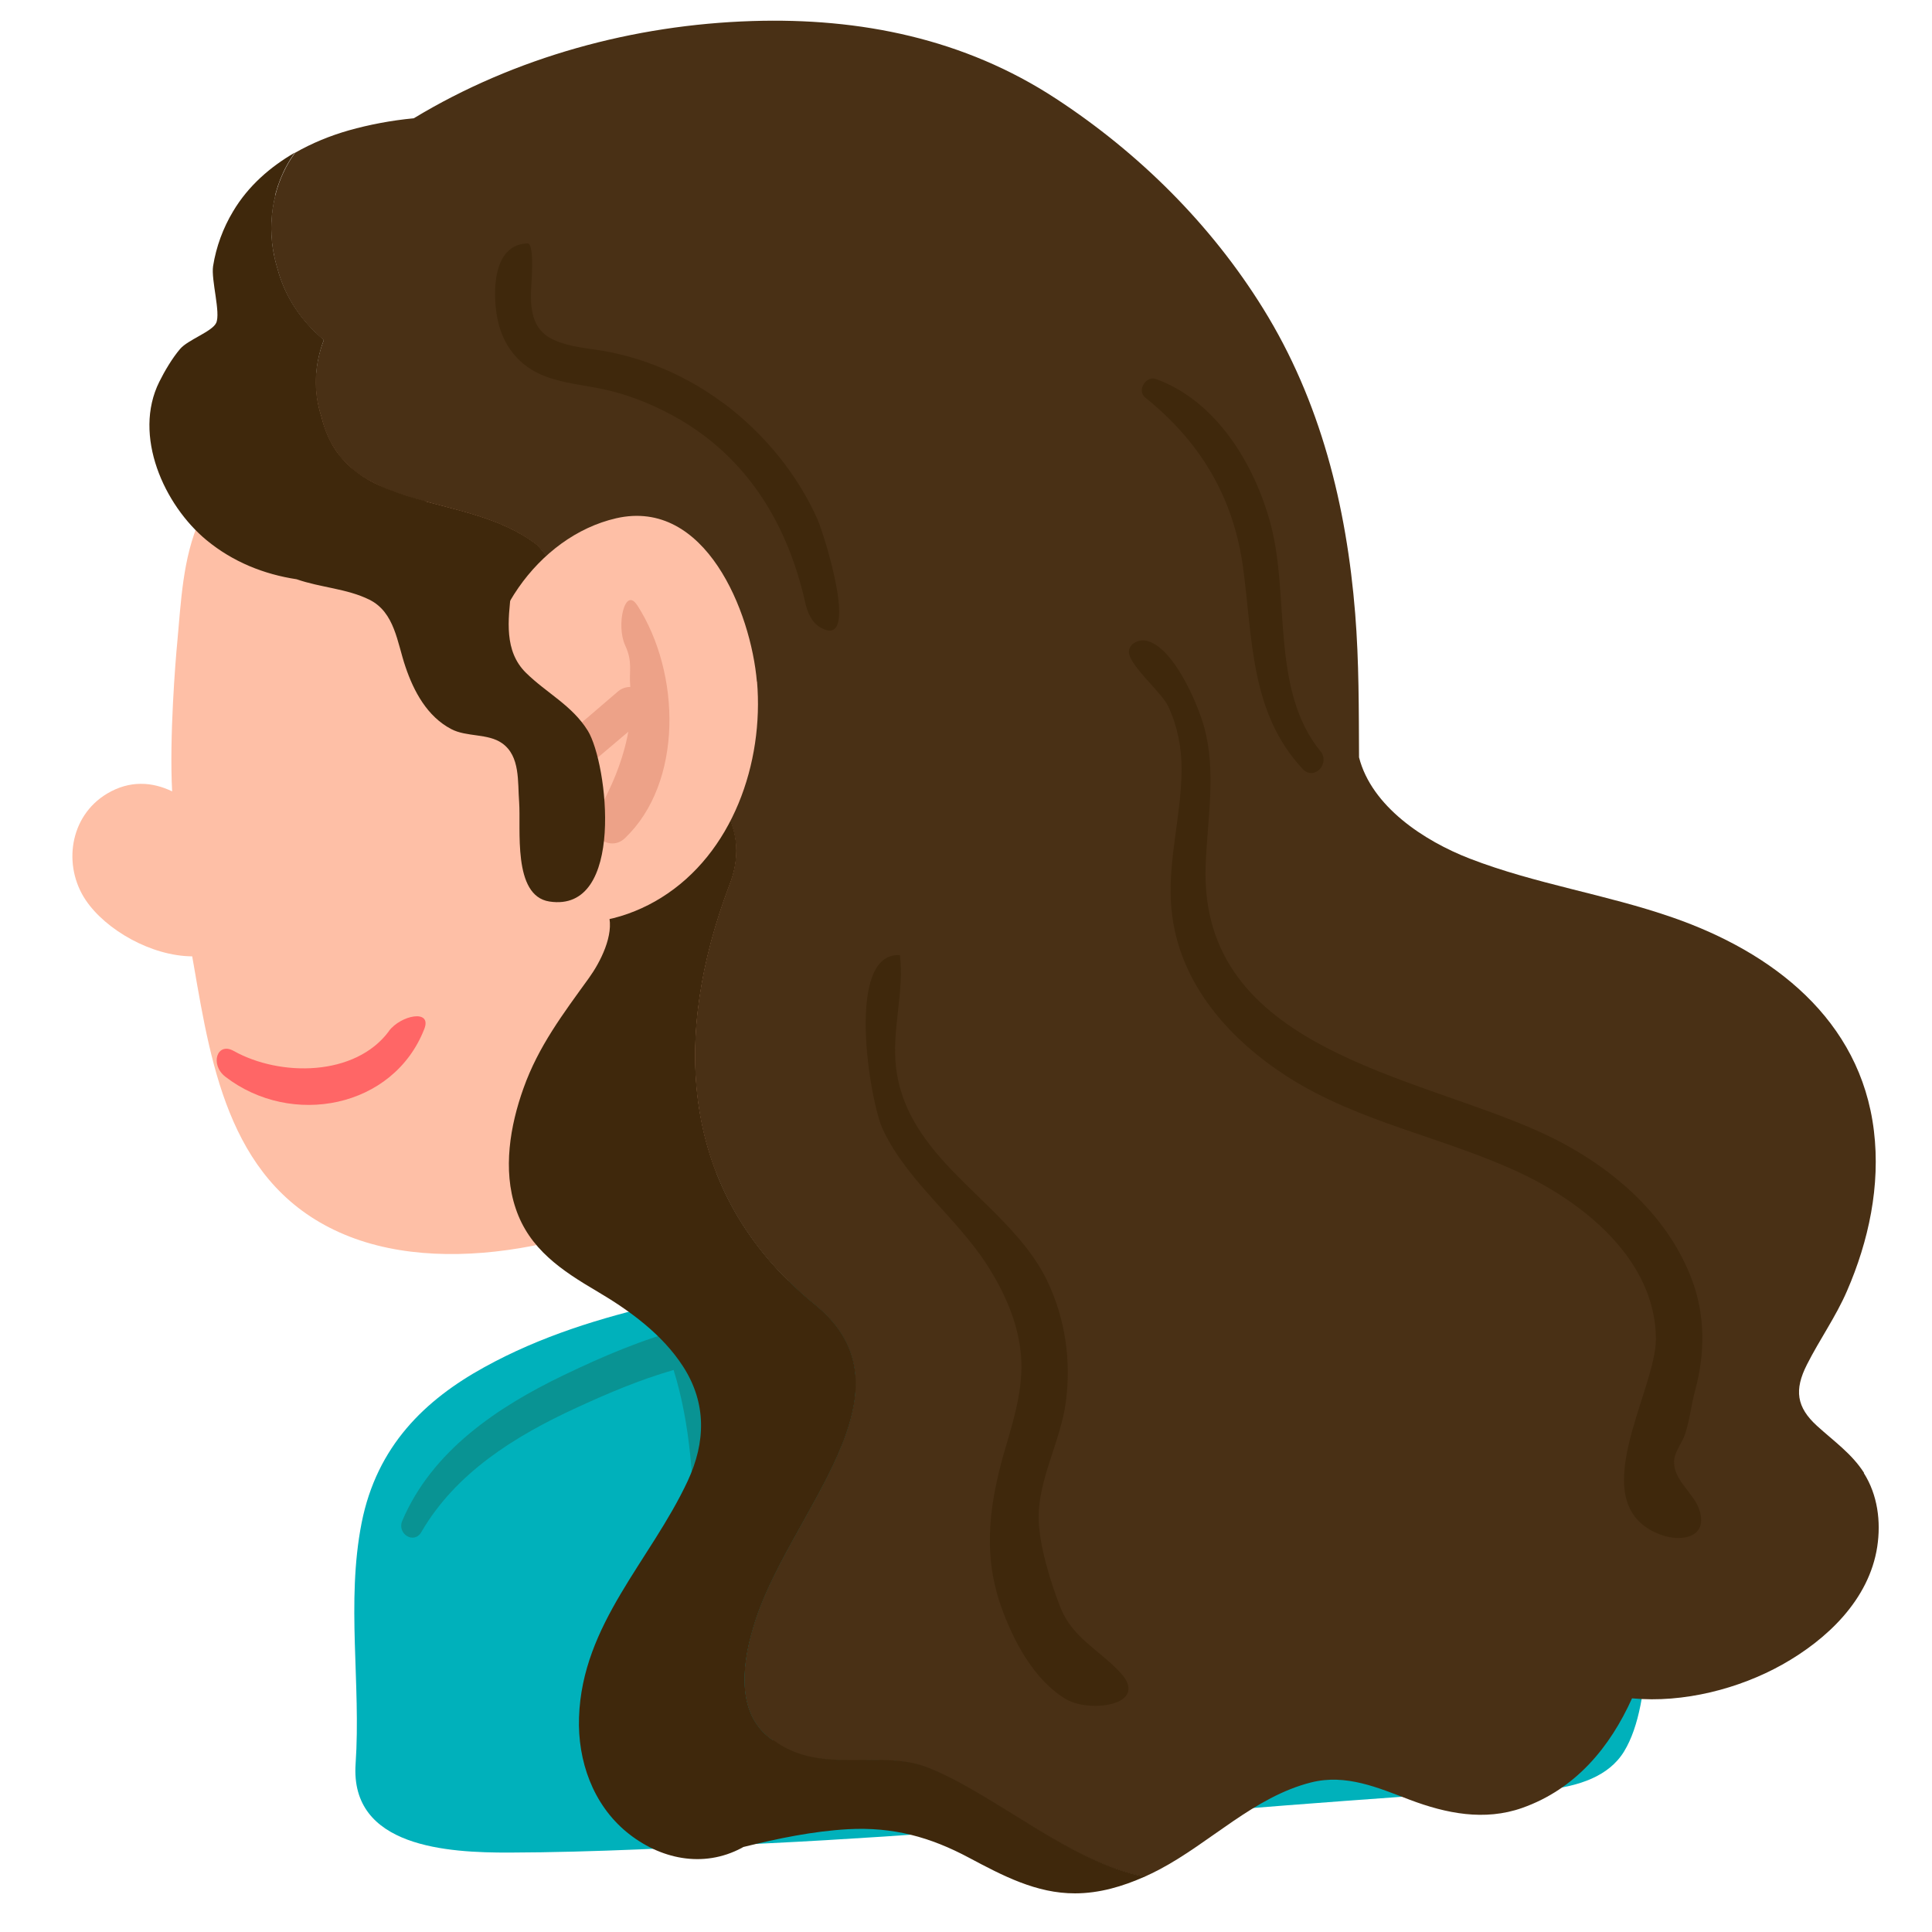
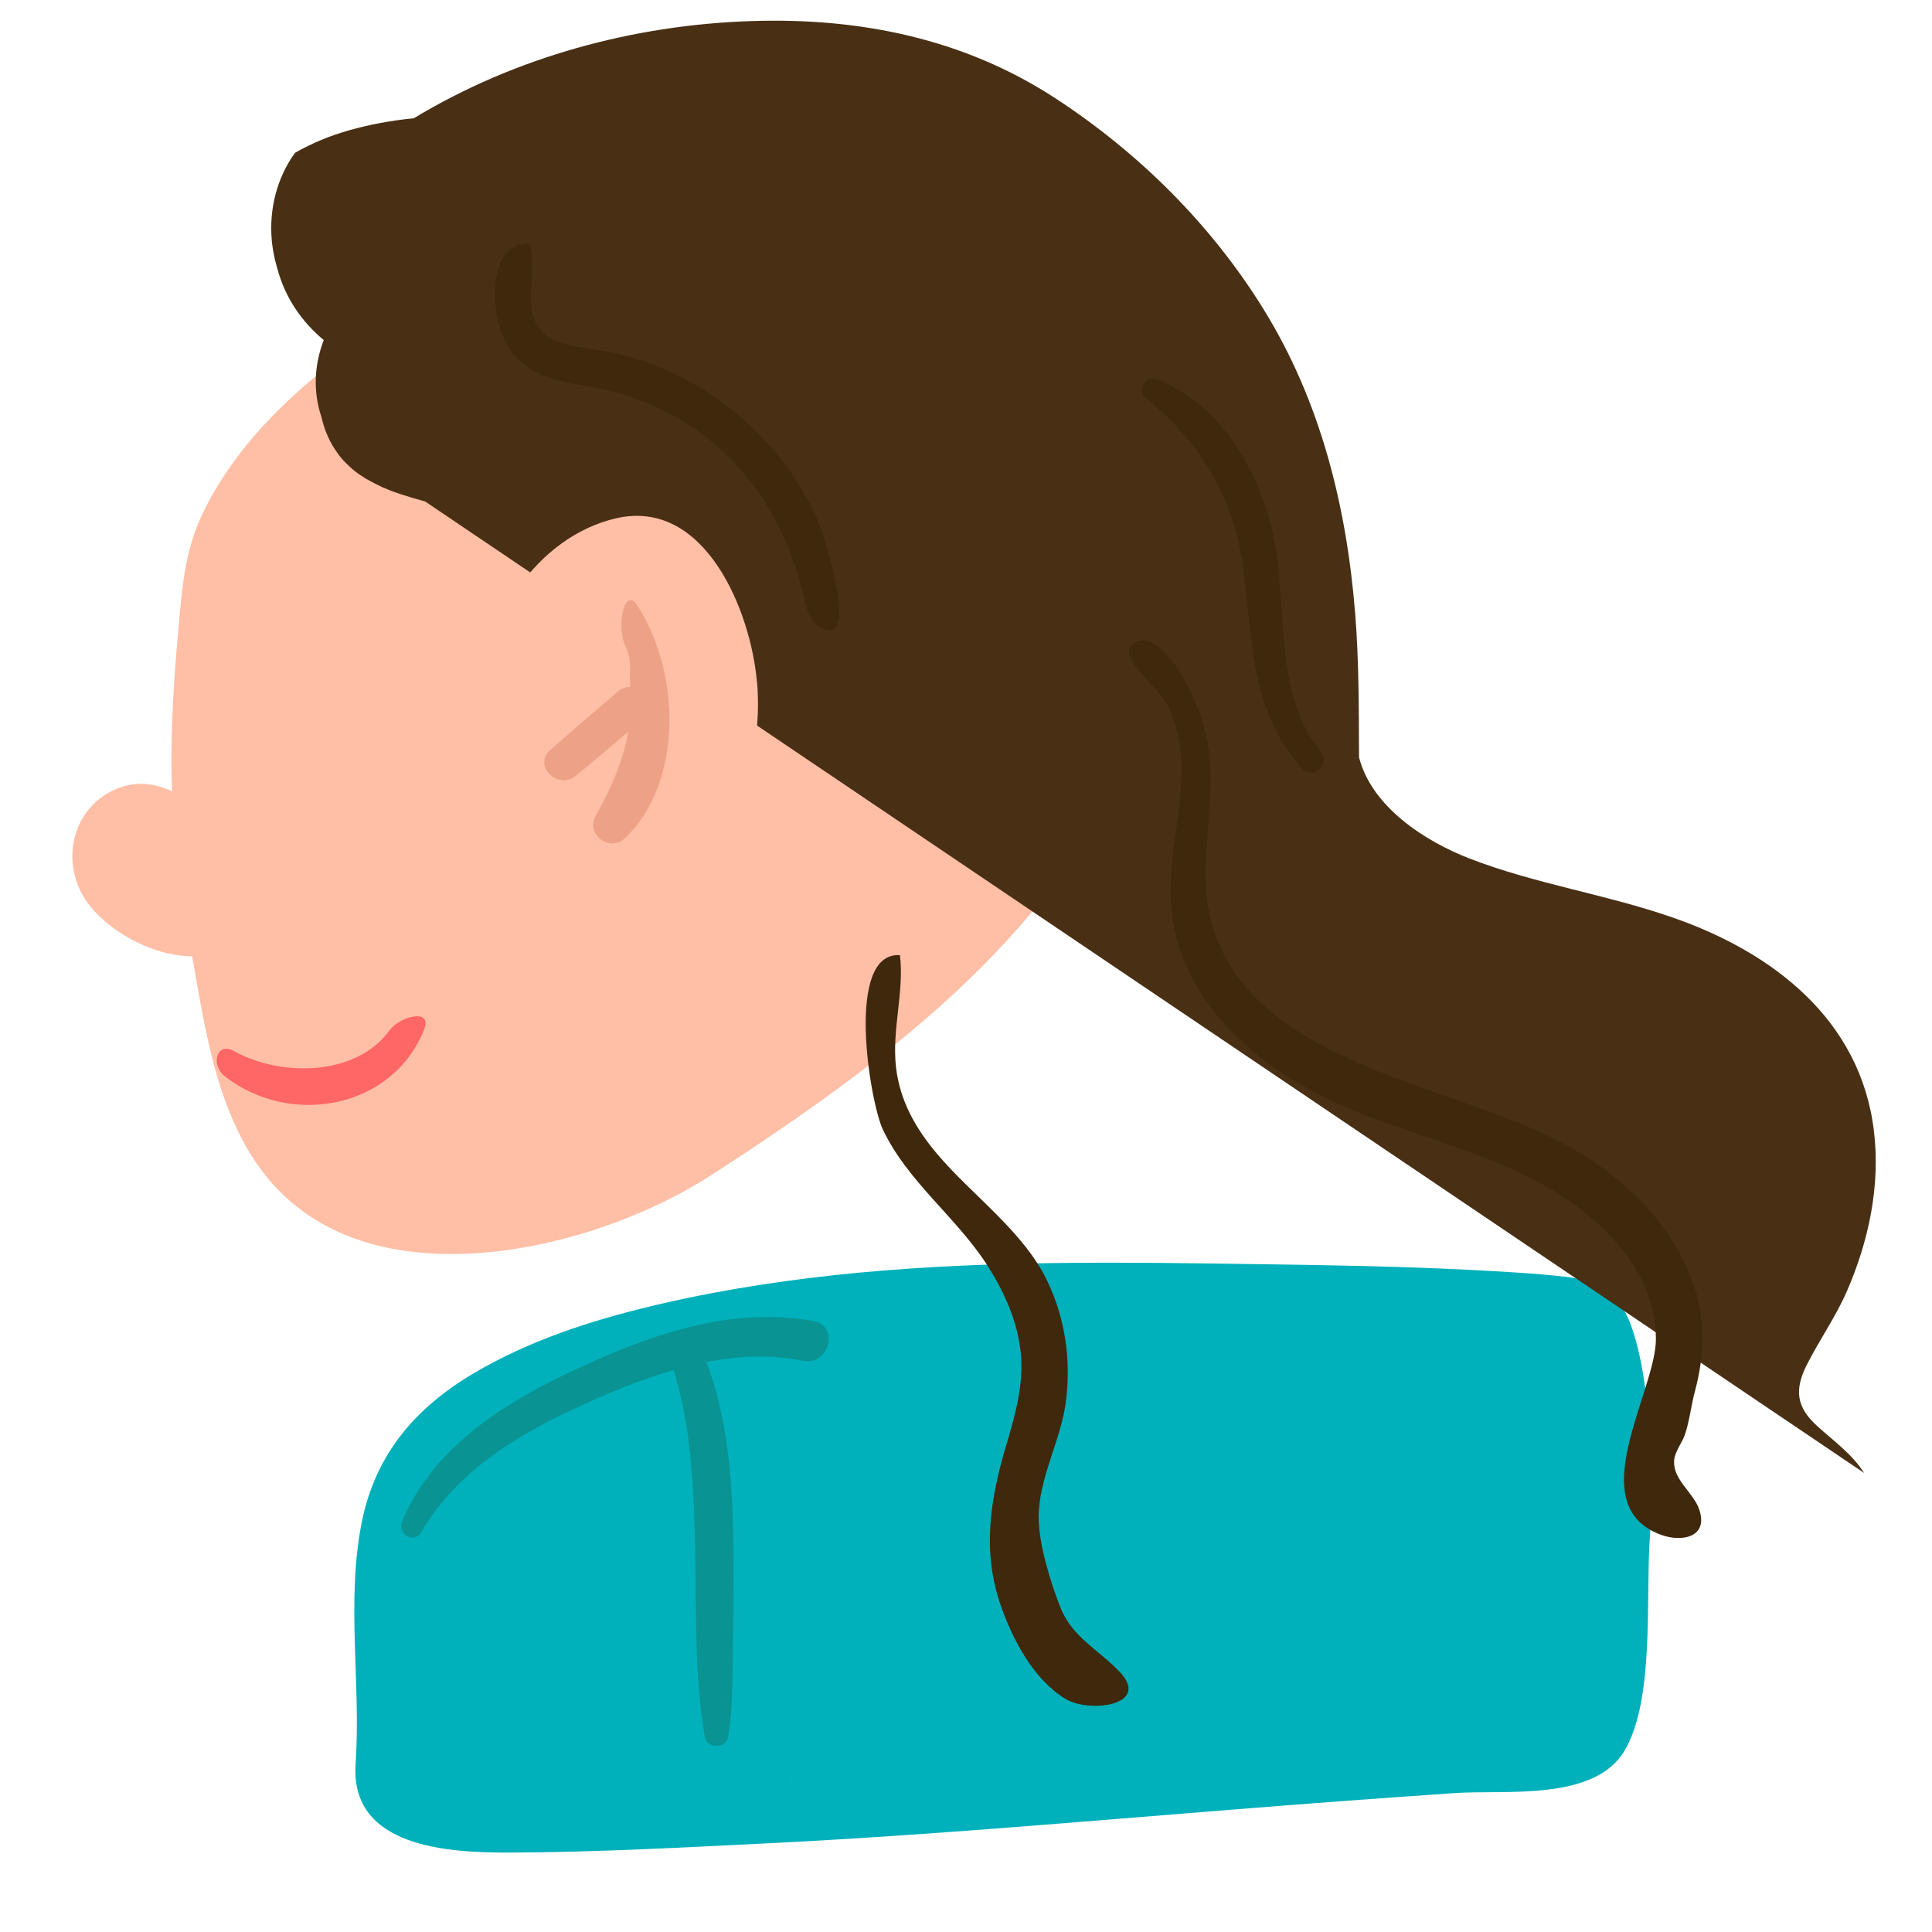
<svg xmlns="http://www.w3.org/2000/svg" fill="none" height="200" viewBox="0 0 200 200" width="200">
  <path d="m0 0h200v200h-200z" fill="#fff" />
  <path d="m170.72 147.486c-.316-3.479-.743-7.219-1.939-10.45-1.251-3.356-3.699-4.511-6.642-4.855-3.355-.385-6.738-.55-10.093-.728-7.054-.358-14.122-.482-21.177-.578-13.971-.206-27.956-.44-41.899.866-6.848.647-13.682 1.651-20.42 3.204-6.325 1.458-12.596 3.369-18.44 6.601-6.078 3.355-11.097 8.113-12.678 16.116-1.609 8.21-.055 16.653-.619 24.917-.605 8.691 9.612 9.213 15.896 9.2 8.938-.028 17.89-.523 26.815-.963 16.02-.784 32.012-2.214 47.991-3.479 7.701-.619 15.415-1.196 23.116-1.719 5.129-.357 14.314.88 17.491-4.304 3.176-5.198 2.241-15.841 2.654-21.85.275-3.988.302-8.003-.055-11.978z" fill="#00b1bb" />
  <path d="m84.253 136.76c-9.076-1.636-17.863 1.733-25.934 5.611-6.848 3.3-13.6 7.824-16.68 15.071-.564 1.32 1.21 2.475 1.98 1.155 3.562-6.147 9.736-9.956 16.006-12.843 3.19-1.472 6.601-2.929 10.107-3.933 1.801 5.803 2.063 11.853 2.214 17.904.165 6.628-.11 13.558 1.018 20.104.206 1.182 2.241 1.21 2.42 0 .523-3.52.44-7.123.495-10.671.055-3.479.096-6.972.014-10.451-.124-6.078-.632-12.018-2.764-17.711 3.314-.647 6.683-.798 9.997-.124 2.682.55 3.795-3.617 1.128-4.098z" fill="#099393" />
  <g fill="#febfa6">
    <path d="m113.075 165.019c-.261.206-.536.412-.811.619.261-.207.536-.413.811-.619z" />
    <path d="m86.055 182.414c.344-.151.674-.316 1.018-.467-.344.165-.674.316-1.018.467z" />
    <path d="m81.489 184.298c.316-.124.632-.248.949-.358-.316.124-.632.248-.949.358z" />
    <path d="m83.043 183.693c.302-.124.619-.248.921-.385-.302.123-.619.261-.921.385z" />
    <path d="m93.81 178.399c.275-.165.564-.33.853-.495-.275.165-.564.33-.853.495z" />
    <path d="m96.602 176.735c.33-.193.646-.399.976-.605-.316.206-.646.412-.976.605z" />
    <path d="m110.463 167.04c-.33.262-.66.509-1.004.757.33-.248.674-.509 1.004-.757z" />
    <path d="m109.156 168.03c-.44.33-.866.66-1.306.976.44-.33.866-.646 1.306-.976z" />
    <path d="m107.506 169.254c-.316.248-.646.481-.963.715.317-.234.647-.481.963-.715z" />
    <path d="m104.701 171.303c-.261.193-.536.385-.811.578.261-.193.536-.385.811-.578z" />
-     <path d="m103.354 172.266c-.275.192-.537.371-.812.563.275-.192.537-.385.812-.563z" />
    <path d="m100.672 174.108c-.358.248-.729.482-1.1.729.371-.234.729-.481 1.1-.729z" />
    <path d="m116.843 78.745c-.33-10.588-3.946-20.957-9.653-29.881-6.532-10.19-16.185-18.949-27.585-22.524-5.899-1.856-12.073-2.406-18.124-1.485-7.123 1.086-13.985 3.988-20.063 7.811-8.154 5.129-16.708 12.128-20.737 21.135-1.774 3.974-1.939 8.484-2.338 12.775-.165 1.678-.825 9.763-.523 15.346-2.049-.99-4.387-1.169-6.738.234-3.919 2.351-4.579 7.494-2.214 11.015 2.076 3.094 6.807 5.803 11.028 5.83.055.302.11.619.165.935 1.87 10.822 3.864 22.965 15.621 27.874 11.372 4.758 27.791.412 37.994-6.188 18.523-11.978 34.597-24.34 43.178-42.904z" />
  </g>
  <path d="m40.264 106.742c-3.479 4.703-11.262 4.744-16.075 2.049-1.719-.963-2.489 1.402-.866 2.667 6.834 5.281 17.395 3.273 20.599-4.936.825-2.104-2.448-1.43-3.671.22z" fill="#f66" />
-   <path d="m192.969 152.478c-1.265-1.994-3.149-3.3-4.868-4.868-2.131-1.939-2.379-3.727-1.045-6.353 1.307-2.585 2.984-4.937 4.139-7.604 2.255-5.184 3.479-10.919 2.792-16.584-1.389-11.537-10.492-18.495-20.819-22.084-6.903-2.406-14.205-3.465-21.026-6.105-4.689-1.815-10.148-5.377-11.454-10.478-.028-4.964 0-9.915-.399-14.879-.894-11.138-3.589-22.002-9.516-31.559-5.404-8.732-12.885-16.144-21.465-21.754-9.475-6.202-20.256-8.388-31.449-8.031-12.225.385-24.518 3.713-35.024 10.066-2.338.22-4.62.66-6.724 1.251-1.925.55-3.823 1.32-5.569 2.324-1.898 2.613-2.695 5.872-2.406 9.062 0 .055 0 .11.014.165.028.234.055.481.096.715 0 .083.028.165.041.247.041.22.083.44.124.646.014.083.028.165.055.247.069.289.151.578.234.866.811 3.067 2.53 5.528 4.813 7.439-.99 2.571-1.114 5.349-.248 7.934.069.302.151.591.234.866 0 .028.014.069.028.096.083.261.179.509.275.756.014.041.028.083.055.124.096.234.206.468.316.688.014.041.041.083.069.124.124.22.234.426.371.632.014.028.041.055.055.083.138.206.275.413.426.605v.014c.151.193.303.371.454.536.028.028.041.055.069.069.151.165.316.316.481.481.028.028.069.055.096.096.165.151.33.289.495.426.041.028.083.055.11.083.179.138.344.261.536.385.041.028.069.041.11.069.193.124.371.247.564.357.028 0 .055.028.083.041.193.11.371.206.564.302.041.028.083.041.124.069.193.096.385.193.591.289.055.028.11.055.165.083.193.083.385.165.591.247.069.028.124.055.193.083.193.083.399.151.591.22.069.028.138.055.206.069.179.069.357.124.536.179.096.028.179.055.275.083.165.055.316.096.468.151.124.041.234.069.357.11.151.041.289.083.44.124.261.069.523.151.77.22h.028c3.974 1.073 8.278 1.939 11.592 4.524 3.314 3.328 2.489 8.306 4.964 12.459 4.964 7.893 19.045 12.459 14.906 22.841-5.789 15.36-5.377 31.558 8.691 43.178 11.592 9.131-2.901 22.002-6.202 33.635-1.238 4.153-1.65 9.131 2.063 11.634 4.964 3.74 11.18.838 16.144 2.901 6.738 2.709 14.713 9.818 22.304 11.221.536-.234 1.045-.495 1.554-.756 5.28-2.778 9.818-7.536 15.717-9.021 3.603-.908 6.903.536 10.231 1.801 3.754 1.417 7.715 2.214 11.62.839 5.528-1.953 9.089-6.284 11.372-11.345 5.335.509 11.111-1.003 15.552-3.492 4.635-2.599 8.994-6.725 9.832-12.198.399-2.612.042-5.376-1.388-7.631z" fill="#493015" />
-   <path d="m80.032 180.159c-3.727-2.489-3.314-7.481-2.063-11.634 3.314-11.633 17.794-24.504 6.202-33.635-14.081-11.633-14.494-27.818-8.691-43.178 4.139-10.382-9.928-14.947-14.906-22.841-2.489-4.153-1.65-9.131-4.964-12.458-7.453-5.817-19.87-2.901-22.346-13.284-.853-2.585-.729-5.363.247-7.934-2.269-1.911-4.002-4.373-4.813-7.439-.756-2.461-.811-5.102-.193-7.549-.935.77-1.76 1.678-2.379 2.805-1.953 3.52-1.691 7.687-1.54 11.578.165 4.552-.028 9.309.701 13.806 1.21 7.508 7.824 9.364 13.875 11.922 2.778 1.169 4.799 2.613 5.899 5.487 1.375 3.617 2.86 6.215 6.587 7.701 1.458.578 3.314.866 4.579 1.829 1.623 1.238.866 3.617.743 5.363-.165 2.255.275 4.497 1.265 6.449.371 1.678 1.059 3.3 2.021 4.703.069.151.179.289.303.412.688.921 1.499 1.746 2.448 2.434.591 2.09-.866 4.923-2.049 6.559-2.668 3.699-5.212 7.041-6.766 11.4-1.389 3.877-2.159 8.429-.811 12.431 1.403 4.221 4.785 6.449 8.429 8.594 3.383 1.994 6.766 4.455 8.924 7.811 2.42 3.781 2.324 7.81.454 11.826-3.864 8.264-10.932 14.809-11.248 24.476-.151 4.47 1.43 8.98 4.937 11.868 3.424 2.805 7.907 3.767 11.908 1.636.055-.027.11-.069.165-.096 3.562-.88 7.206-1.637 10.85-1.843 4.634-.247 8.484.798 12.541 2.97 3.438 1.829 6.944 3.686 10.946 3.672 2.516 0 4.936-.715 7.219-1.733-7.604-1.416-15.566-8.525-22.304-11.234-4.964-2.077-11.18.825-16.144-2.902z" fill="#3f280c" />
+   <path d="m192.969 152.478c-1.265-1.994-3.149-3.3-4.868-4.868-2.131-1.939-2.379-3.727-1.045-6.353 1.307-2.585 2.984-4.937 4.139-7.604 2.255-5.184 3.479-10.919 2.792-16.584-1.389-11.537-10.492-18.495-20.819-22.084-6.903-2.406-14.205-3.465-21.026-6.105-4.689-1.815-10.148-5.377-11.454-10.478-.028-4.964 0-9.915-.399-14.879-.894-11.138-3.589-22.002-9.516-31.559-5.404-8.732-12.885-16.144-21.465-21.754-9.475-6.202-20.256-8.388-31.449-8.031-12.225.385-24.518 3.713-35.024 10.066-2.338.22-4.62.66-6.724 1.251-1.925.55-3.823 1.32-5.569 2.324-1.898 2.613-2.695 5.872-2.406 9.062 0 .055 0 .11.014.165.028.234.055.481.096.715 0 .083.028.165.041.247.041.22.083.44.124.646.014.083.028.165.055.247.069.289.151.578.234.866.811 3.067 2.53 5.528 4.813 7.439-.99 2.571-1.114 5.349-.248 7.934.069.302.151.591.234.866 0 .028.014.069.028.096.083.261.179.509.275.756.014.041.028.083.055.124.096.234.206.468.316.688.014.041.041.083.069.124.124.22.234.426.371.632.014.028.041.055.055.083.138.206.275.413.426.605v.014c.151.193.303.371.454.536.028.028.041.055.069.069.151.165.316.316.481.481.028.028.069.055.096.096.165.151.33.289.495.426.041.028.083.055.11.083.179.138.344.261.536.385.041.028.069.041.11.069.193.124.371.247.564.357.028 0 .055.028.083.041.193.11.371.206.564.302.041.028.083.041.124.069.193.096.385.193.591.289.055.028.11.055.165.083.193.083.385.165.591.247.069.028.124.055.193.083.193.083.399.151.591.22.069.028.138.055.206.069.179.069.357.124.536.179.096.028.179.055.275.083.165.055.316.096.468.151.124.041.234.069.357.11.151.041.289.083.44.124.261.069.523.151.77.22h.028z" fill="#493015" />
  <path d="m78.354 70.576c-.619-7.233-5.322-19.032-14.562-16.927-8.209 1.884-14.274 10.905-13.531 19.169-.907 4.07-.976 8.292-.179 12.39.77 3.988 2.448 8.306 6.601 9.736 3.837 1.32 8.402.083 11.757-2.008 7.398-4.593 10.643-13.957 9.928-22.387z" fill="#febfa6" />
  <path d="m65.95 62.642c-1.265-1.966-2.186 2.09-1.238 4.153.811 1.76.385 2.571.536 4.318-.44 0-.894.138-1.293.481-2.352 2.008-4.689 4.015-6.999 6.051-1.829 1.623.811 4.18 2.654 2.668 1.829-1.499 3.63-3.039 5.432-4.565-.536 2.984-1.774 5.899-3.369 8.677-1.1 1.925 1.444 3.864 3.025 2.338 6.009-5.734 5.817-17.051 1.265-24.119z" fill="#eda288" />
  <g fill="#3f280c">
-     <path d="m60.862 75.664c-1.636-2.654-4.277-3.905-6.422-6.023-2.269-2.241-1.843-5.459-1.526-8.374.275-2.53-4.002-3.135-4.455-.605-.523 2.943-1.031 6.051-.055 8.966.069.206.138.385.22.578-.206-.165-.385-.371-.564-.632-1.485-2.186-1.691-5.115-2.805-7.494-.825-1.733-2.049-3.08-3.575-4.07.041-.22.041-.454.028-.688.756-.358 1.416-.976 1.719-1.801.426-1.141.481-2.406.591-3.644-4.95-1.334-9.378-3.011-10.767-8.759-.853-2.585-.729-5.363.247-7.934-2.269-1.911-4.002-4.373-4.813-7.439-1.238-4.043-.619-8.539 1.843-11.95-2.571 1.485-4.84 3.465-6.394 6.078-1.045 1.733-1.76 3.685-2.076 5.679-.22 1.43.811 4.854.316 5.886-.426.894-2.915 1.733-3.727 2.681s-1.623 2.324-2.159 3.41c-2.764 5.555.495 12.761 4.895 16.391 2.736 2.255 5.954 3.534 9.323 4.043 2.462.866 5.212.963 7.536 2.118 2.627 1.306 2.874 4.442 3.727 6.931.866 2.571 2.255 5.157 4.744 6.463 1.595.839 3.781.426 5.253 1.458 1.911 1.334 1.609 4.015 1.774 6.092.206 2.723-.715 9.708 3.135 10.3 7.879 1.21 6.051-14.287 3.974-17.684z" />
    <path d="m74.847 41.713c-3.451-2.571-7.384-4.359-11.592-5.239-2.021-.426-4.29-.454-6.16-1.403-1.884-.963-2.173-2.86-2.131-4.785 0-.509.44-5.115-.358-5.088-3.63.11-3.603 5.088-3.149 7.604.523 2.901 2.228 5.129 5.033 6.174 1.939.729 4.029.894 6.051 1.334 2.241.481 4.4 1.32 6.436 2.352 8.031 4.098 12.486 11.262 14.384 19.733.22 1.004.674 2.049 1.568 2.558 4.221 2.461.344-9.736-.289-11.166-2.131-4.785-5.583-8.938-9.763-12.073z" />
    <path d="m116.307 175.814c.701-.578.784-1.472-.358-2.696-2.172-2.324-4.923-3.575-6.16-6.683-1.018-2.557-2.255-6.545-2.269-9.35-.014-3.988 2.269-7.921 2.805-11.881.578-4.318-.027-8.65-1.911-12.596-2.448-5.129-7.77-8.856-11.372-13.119-2.241-2.64-3.892-5.528-4.29-9.034-.44-3.892.866-7.756.412-11.579-5.734-.371-3.108 15.223-1.774 18.042 2.571 5.445 7.687 9.13 10.877 14.163 1.691 2.668 3.025 5.638 3.383 8.787.385 3.342-.537 6.518-1.472 9.695-1.677 5.624-2.557 11.042-.55 16.721 1.224 3.465 3.342 7.563 6.67 9.585 1.595.976 4.785.962 6.023-.055z" />
    <path d="m174.886 154.541c-.783-1.018-1.65-2.008-1.581-3.328.055-.935.811-1.829 1.114-2.695.495-1.458.66-3.136 1.072-4.621 1.004-3.74 1.046-7.618-.288-11.276-2.627-7.136-8.856-12.252-15.58-15.346-13.133-6.037-35.451-8.636-34.818-27.612.165-4.799 1.141-9.681-.151-14.397-.674-2.448-3.177-8.306-5.982-8.938-.756-.165-1.678.247-1.801 1.018-.22 1.334 3.382 4.304 4.056 5.762.949 2.021 1.403 4.277 1.389 6.504 0 4.62-1.361 9.145-1.1 13.765.426 7.879 5.679 13.985 12.06 18.082 7.453 4.786 16.377 6.285 24.284 10.052 6.601 3.149 13.779 9.007 13.861 17.024.055 5.487-7.81 17.299.536 20.352 2.173.797 4.978.234 3.919-2.695-.206-.592-.591-1.114-.99-1.637z" />
    <path d="m136.7 77.782c-5.157-6.339-3.177-15.91-5.13-23.391-1.622-6.229-5.624-12.885-11.908-15.154-1.045-.371-1.994 1.196-1.114 1.911 5.693 4.579 9.145 10.3 10.135 17.615 1.004 7.412.729 15.016 6.174 20.847 1.169 1.251 2.874-.564 1.843-1.843z" />
  </g>
</svg>